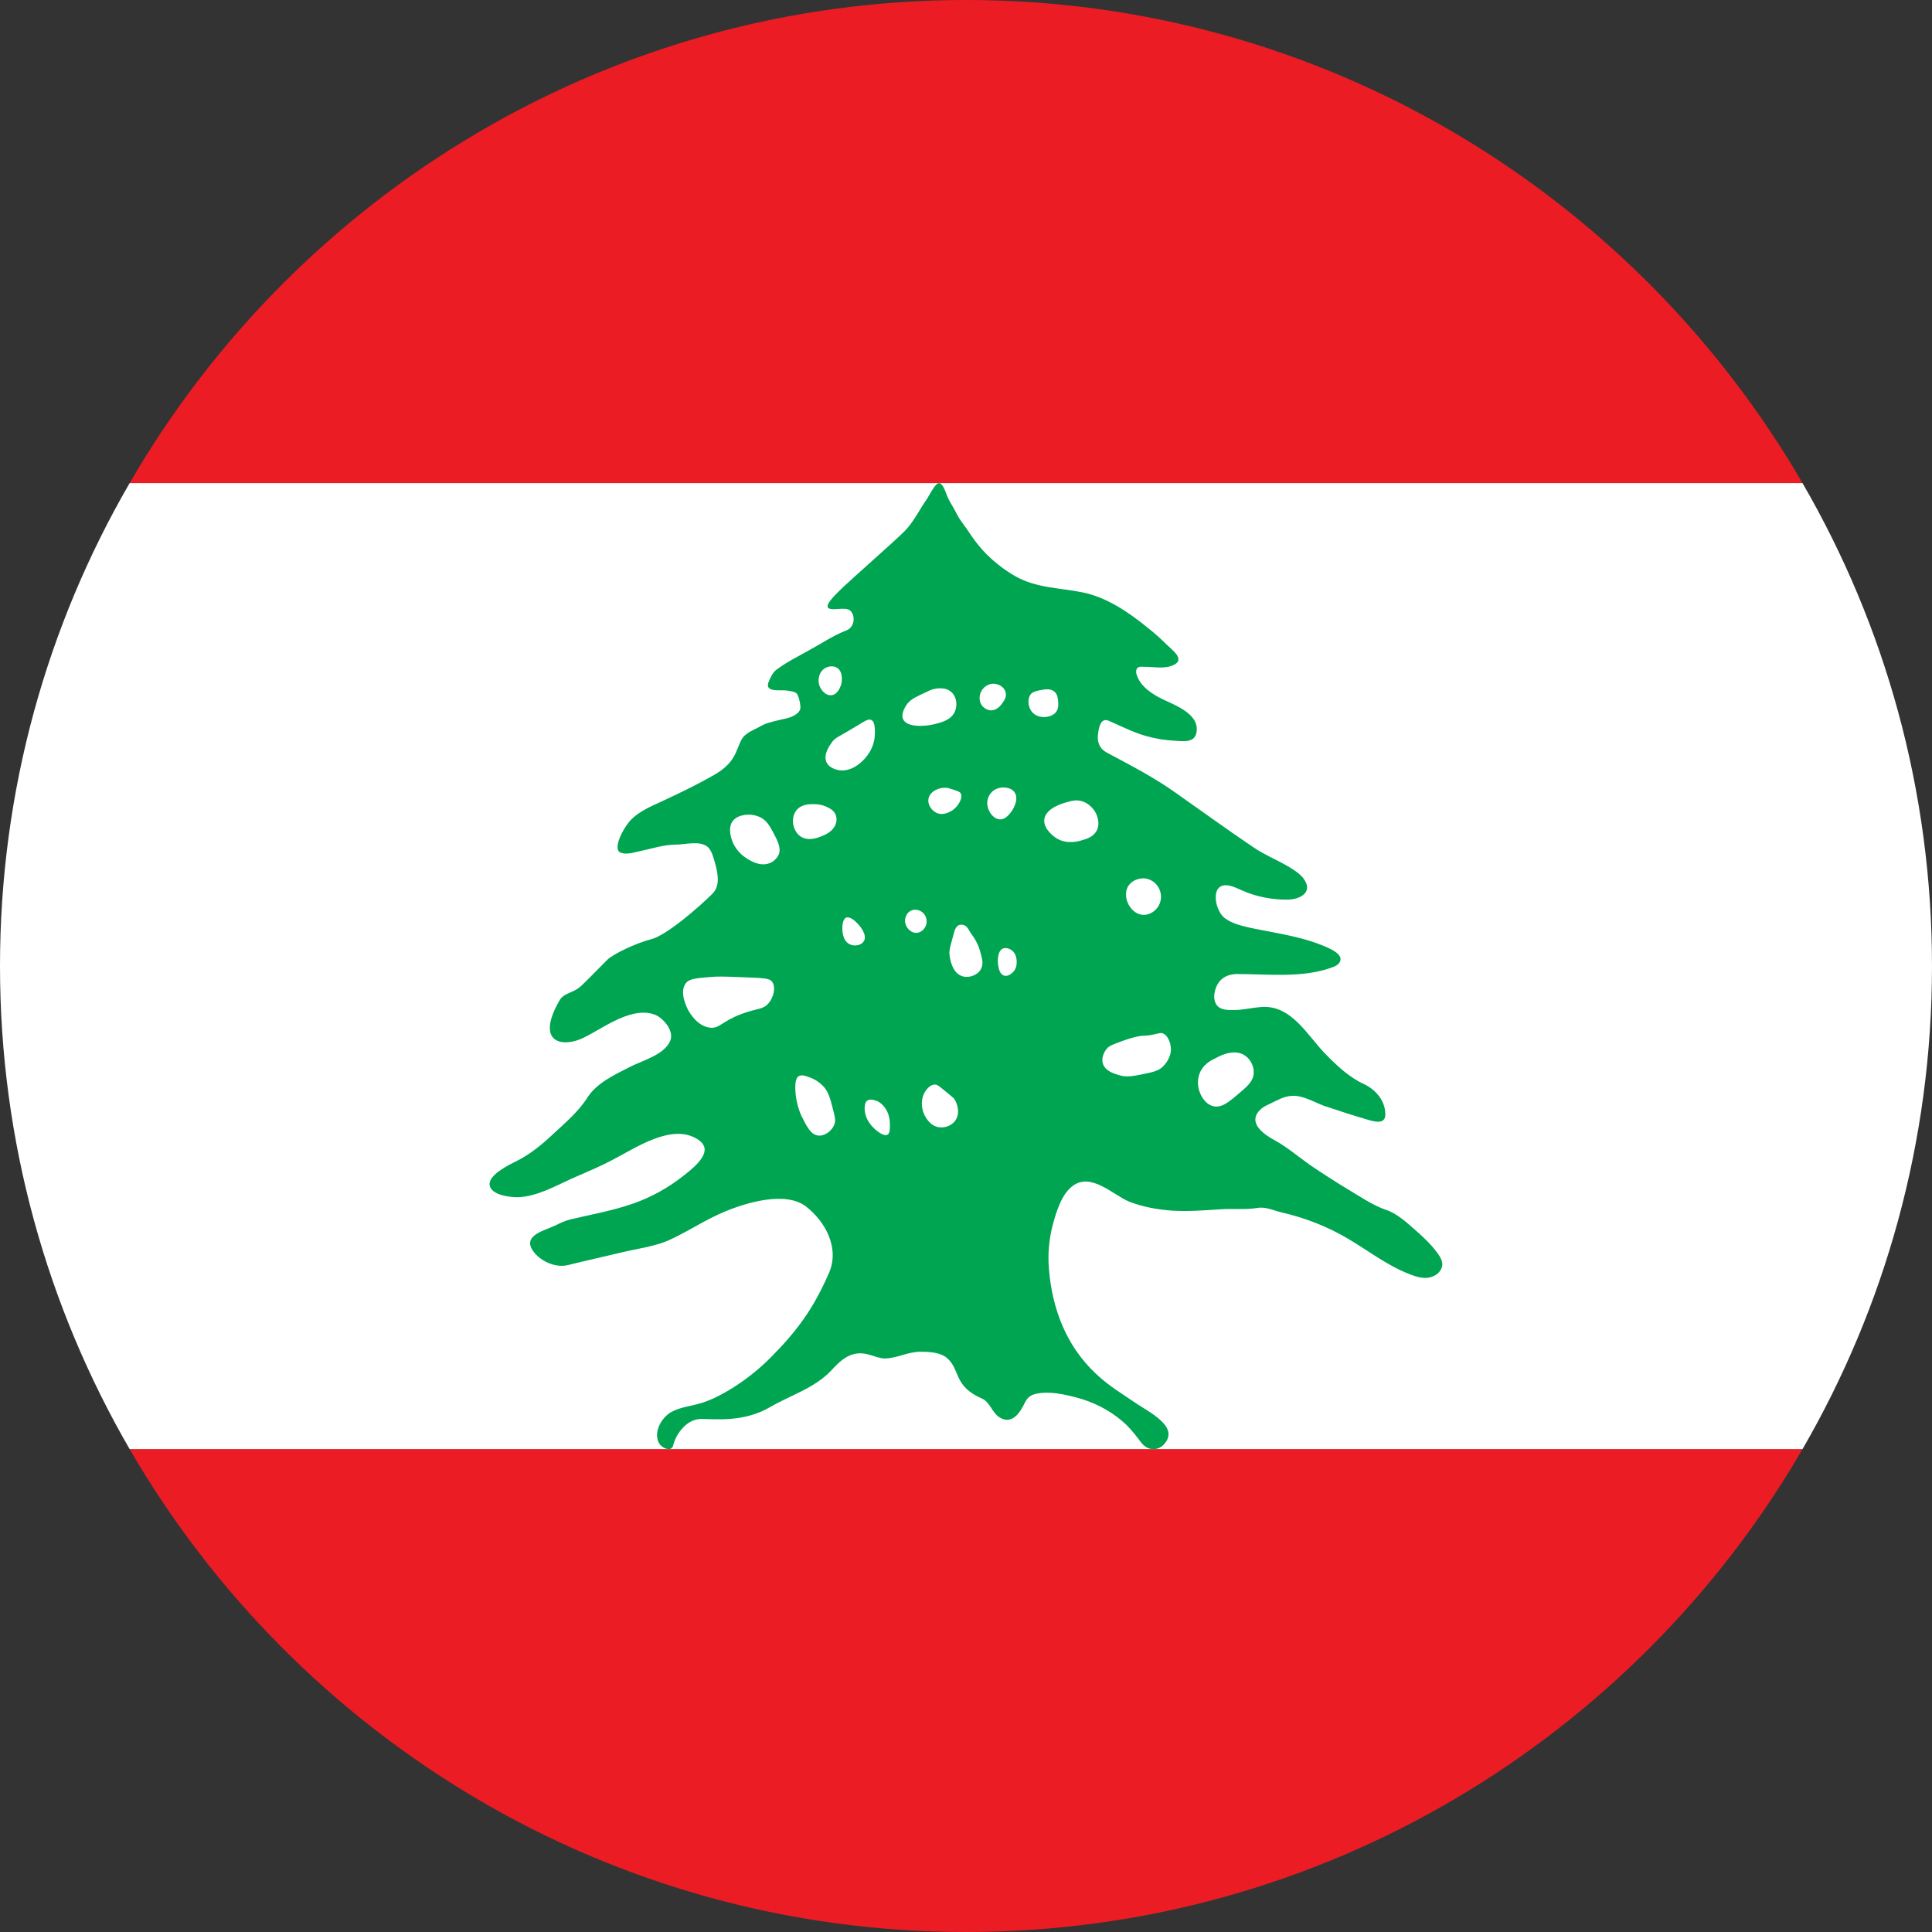
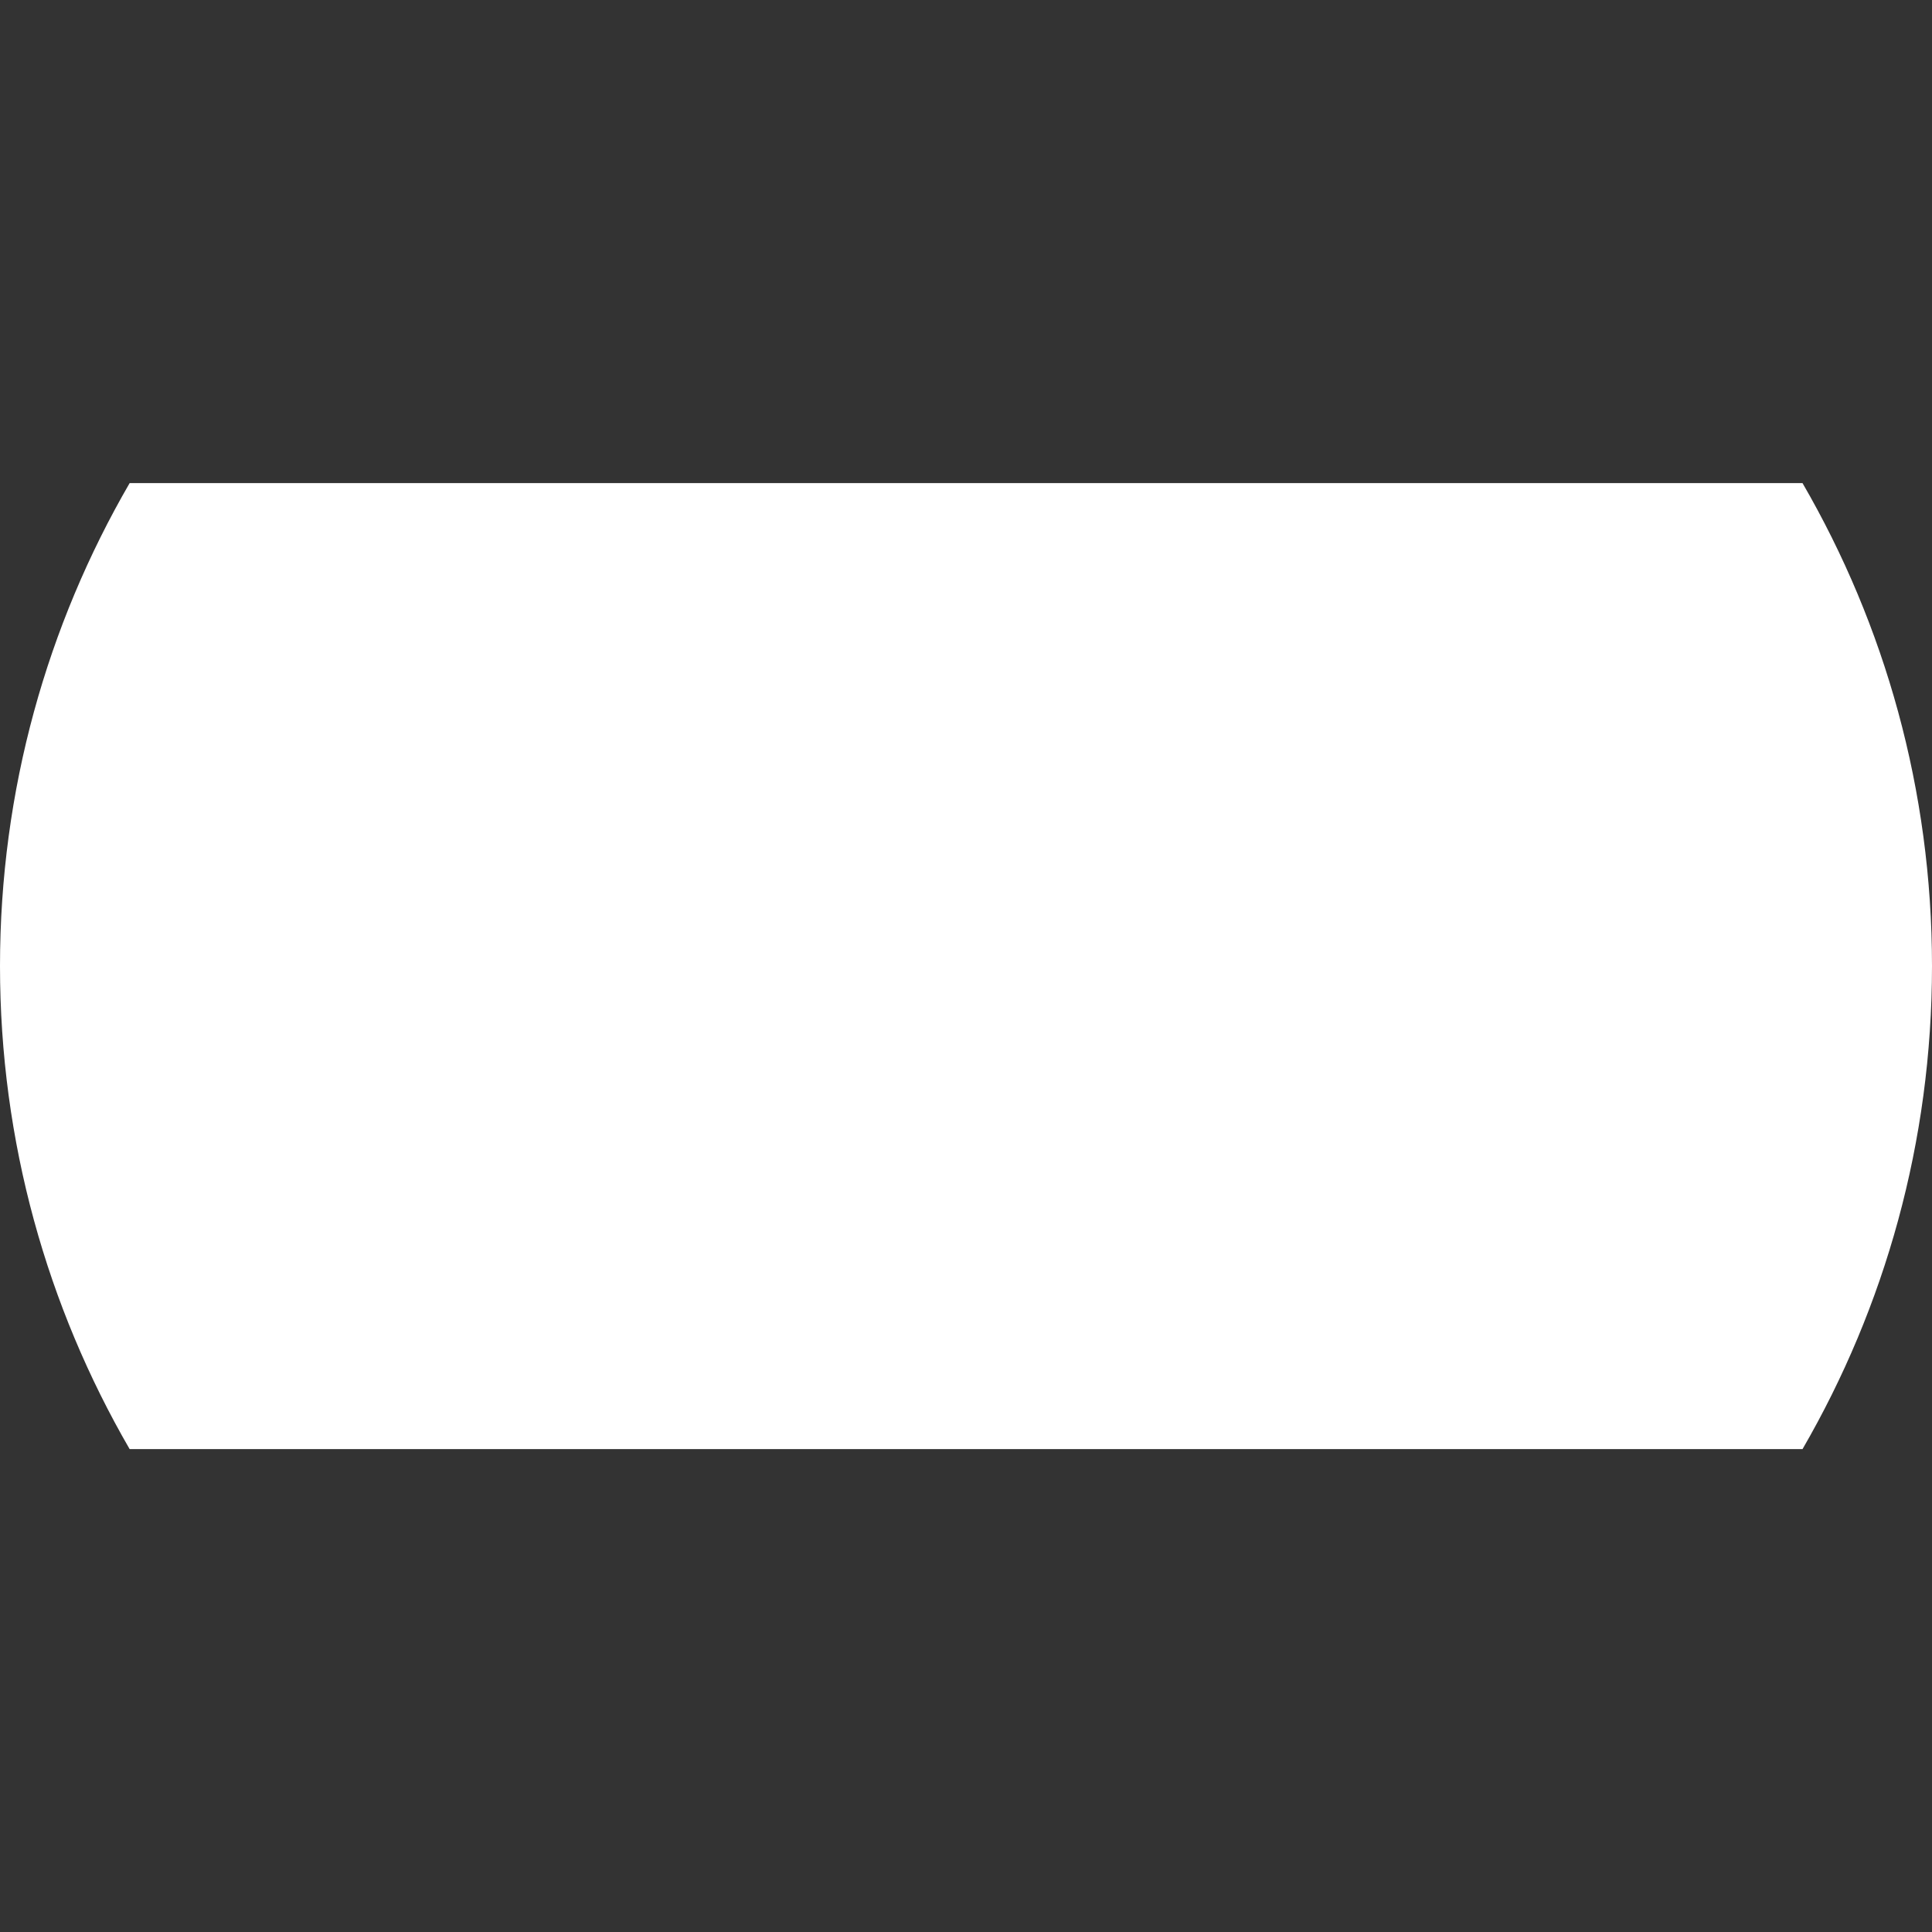
<svg xmlns="http://www.w3.org/2000/svg" version="1.1" viewBox="0 0 500 500">
  <rect x="0" y="0" width="500" height="500" fill="#333333" stroke="none" />
  <defs>
    <style>
      .cls-1 {
        fill: #00a552;
      }

      .cls-2 {
        fill: #fff;
      }

      .cls-3 {
        fill: #ec1c24;
      }
    </style>
  </defs>
  <g>
    <g id="Layer_1">
      <g>
        <g>
-           <path class="cls-3" d="M466.49,125.03H33.55C76.82,50.34,157.63,0,249.99,0s173.18,50.34,216.5,125.03Z" />
-           <path class="cls-3" d="M466.49,375.03c-43.32,74.64-124.18,124.97-216.5,124.97s-173.18-50.34-216.44-124.97h432.94Z" />
          <path class="cls-2" d="M500,250c0,45.51-12.18,88.22-33.51,125.03H33.55C12.23,338.22,0,295.51,0,250s12.23-88.22,33.55-124.97h432.94c21.32,36.76,33.51,79.46,33.51,124.97Z" />
        </g>
-         <path class="cls-1" d="M372.67,325.25c-1.68-2.64-4.26-5.05-6.62-7.13-2.19-1.91-4.65-4.15-7.46-5.05-3.43-1.18-6.8-3.54-9.94-5.39-3.25-1.96-6.45-4.04-9.6-6.17-2.97-2.08-5.95-4.66-9.15-6.4-2.36-1.29-6.57-3.98-4.43-7.13.72-1.07,1.96-1.8,3.14-2.3,1.91-.9,3.6-1.96,5.72-2.08,2.86-.17,5.73,1.63,8.31,2.58,3.82,1.29,7.63,2.53,11.5,3.65,1.74.51,4.38,1.18,4.38-1.4,0-3.59-2.47-6.45-5.61-7.91-3.76-1.74-6.9-4.71-9.76-7.63-4.76-4.77-8.81-12.85-16.72-12.29-2.24.17-4.49.73-6.73.79-1.68,0-3.93.17-4.94-1.46-.5-.84-.62-1.91-.45-2.86.51-3.2,2.64-4.99,5.89-4.99,7.86,0,16.78,1.07,24.3-1.63.84-.28,1.96-.73,2.31-1.63.61-1.46-1.24-2.58-2.31-3.14-6.45-3.2-13.97-4.1-20.93-5.56-2.36-.56-4.82-1.12-6.68-2.58-2.58-2.02-3.87-9.32,1.23-8.36,1.12.22,2.19.79,3.25,1.23,3.76,1.68,7.86,2.47,11.96,2.41,2.97-.06,6.45-1.74,4.26-5.11-.62-1.01-1.57-1.74-2.53-2.41-3.42-2.36-7.41-3.76-10.83-6.12-6.73-4.55-13.3-9.32-19.92-13.97-5.33-3.82-11.34-6.96-17.12-10.04-.84-.45-1.74-.9-2.24-1.63-.67-.9-.9-1.96-.84-3.03.11-1.18.4-4.21,2.08-4.15.39,0,.78.17,1.12.34,3.08,1.35,6.17,2.92,9.42,3.82,2.41.67,4.88,1.07,7.35,1.18,1.91.11,4.88.62,5.5-1.85,1.23-4.94-5.39-7.3-8.75-8.92-2.75-1.35-5.56-3.2-6.57-6.06-.22-.56-.34-1.12-.11-1.68.34-.84,1.35-.62,2.14-.62,2.41,0,5.1.62,7.4-.45,3.2-1.46-.39-3.93-1.79-5.33-1.58-1.57-3.2-3.03-4.94-4.38-4.88-3.98-10.49-7.8-16.72-9.09-6-1.23-11.95-1.07-17.51-4.21-3.14-1.8-6-4.1-8.47-6.79-1.23-1.4-2.36-2.86-3.37-4.43-1.07-1.63-2.36-3.09-3.25-4.83-.72-1.46-1.74-2.97-2.41-4.43-.4-.95-.96-2.81-1.68-3.37-.17-.17-.34-.22-.51-.22-.11,0-.28,0-.39.11-.9.51-2.19,3.09-2.69,3.87-1.96,2.75-3.54,6.17-5.94,8.53-1.97,2.02-14.43,13.02-15.66,14.25-1.23,1.23-4.99,4.55-4.04,5.5.95.95,4.55-.45,5.78.79,1.29,1.23,1.18,4.26-1.18,5.11-3.09,1.18-6,3.14-8.87,4.71-3.03,1.74-6.34,3.31-9.14,5.44-1.02.79-1.63,2.19-2.08,3.37-.06.34-.16.67-.06.95.11.34.45.62.79.73,1.35.45,2.86.11,4.26.34.67.11,1.91.22,2.41.79.51.62,1.01,2.97.9,3.82-.11.56-.45,1.01-.9,1.35-1.18.9-2.41,1.18-3.82,1.46-1.35.34-2.69.62-4.04,1.07-.84.28-1.63.79-2.41,1.18-1.01.51-2.02.95-2.86,1.63-1.29.95-1.63,2.36-2.24,3.76-.61,1.57-1.46,3.09-2.69,4.26-1.85,1.91-4.6,3.14-6.9,4.43-3.26,1.74-6.57,3.31-9.94,4.88-2.69,1.23-5.77,2.53-7.91,4.66-2.02,2.02-5.05,7.69-2.81,8.64,1.46.56,3.31,0,4.77-.34,3.03-.62,6.35-1.74,9.48-1.74,2.41,0,6.17-1.12,8.25.56,1.12.9,1.63,3.14,2.02,4.49.67,2.53,1.29,5.67-.79,7.69-3.42,3.42-11.84,10.72-15.77,11.73-3.98,1.01-9.82,3.82-11.34,5.27-1.85,1.85-3.7,3.76-5.56,5.61-.95.9-1.57,1.63-2.69,2.24-1.52.84-3.31,1.18-4.15,2.69-6.45,11.11.79,12.4,6.29,9.65,4.15-2.08,7.91-4.88,12.51-6.06,2.08-.51,4.38-.62,6.4.39,2.01,1.12,4.43,4.1,3.42,6.51-1.52,3.65-7.24,5.11-10.49,6.79-3.76,1.91-8.47,4.1-10.83,7.74-2.41,3.82-5.89,6.73-9.15,9.76-2.81,2.64-5.84,5.11-9.32,6.85-1.85.9-6.96,3.42-6.96,5.89,0,3.03,5.89,3.59,7.86,3.42,4.71-.34,9.15-2.86,13.36-4.77,3.7-1.63,7.41-3.14,10.94-5.05,5.84-3.03,14.81-9.15,21.38-5.33.79.45,1.58,1.07,1.91,1.91,1.29,2.75-3.59,6.4-5.38,7.8-3.82,3.03-8.2,5.44-12.8,7.07-5.22,1.85-10.72,2.81-16.16,4.1-1.63.39-2.75.95-4.15,1.63-2.7,1.29-8.25,2.47-5.9,6.29,1.8,2.86,5.95,4.77,9.27,3.93,4.76-1.18,9.54-2.24,14.3-3.37,4.04-.95,8.7-1.52,12.46-3.37,4.66-2.19,8.98-5.11,13.75-7.07,5.61-2.36,15.77-5.39,21.04-1.35,5.11,3.98,8.75,10.83,5.95,17.23-4.09,9.37-8.25,14.98-15.21,22-7.01,6.96-14.37,10.66-17.9,11.67-2.58.79-5.44,1.01-7.8,2.36-2.46,1.46-4.55,5.11-3.09,7.97.45.79,1.57,1.57,2.53,1.57.56,0,1.01-.28,1.18-1.07.67-2.69,3.37-6.73,7.18-6.73s11.11.9,17.9-3.09c5.33-3.09,11.5-4.88,15.82-9.48,1.85-2.02,3.93-4.1,6.73-4.38,1.74-.22,3.37.39,4.99.9.62.17,1.35.39,2.02.39,3.2,0,6-1.74,9.37-1.74,2.36,0,5.28.17,6.96,1.74,3.37,3.03,1.51,7.13,8.92,10.38,2.02.84,2.64,3.65,4.49,4.83,2.97,1.91,5.05-.67,6.29-3.14.84-1.74,1.46-2.58,3.42-2.97,3.31-.67,7.07.17,10.27,1.01,4.32,1.12,8.42,3.2,11.78,6.06,1.63,1.35,2.92,2.92,4.21,4.6,1,1.4,1.96,2.69,3.93,2.69h.22c1.68-.06,3.42-1.68,3.65-3.54.45-3.37-5.67-6.51-8.02-8.08-3.7-2.53-7.58-4.83-10.83-7.97-7.58-7.13-11.22-16.67-12.07-26.94-.34-3.82,0-7.69.95-11.39.9-3.31,2.19-7.8,4.99-10.04,4.88-3.93,10.66,2.24,14.87,3.93,3.48,1.35,7.18,2.02,10.89,2.3,4.21.28,8.42-.06,12.68-.34,3.14-.22,6.34.17,9.54-.34,2.13-.39,4.1.62,6.17,1.12,6.12,1.4,12.07,3.7,17.51,6.96,5.67,3.37,10.72,7.41,17.06,9.54,1.97.62,3.82.79,5.61-.39.79-.56,1.41-1.46,1.52-2.41.06-.79-.22-1.52-.62-2.19ZM198.93,259.6c-1.4,1.74-2.97,1.29-7.01,2.81-5.22,1.96-5.73,3.87-8.25,3.54-3.37-.45-5.27-4.04-5.61-4.6-.16-.34-2.41-4.55-.56-6.9.84-1.12,2.58-1.29,5.95-1.57,2.19-.22,3.76-.17,8.08,0,6.68.22,7.69.34,8.31,1.23,1.01,1.46.34,3.98-.9,5.5ZM201.51,221.21c-.61,1.35-1.91,2.02-2.24,2.13-3.14,1.35-6.62-1.63-7.18-2.02-.51-.51-2.13-1.91-2.81-4.32-.28-1.07-.72-2.86.22-4.32,1.23-1.91,4.04-1.85,4.55-1.85,1.35.06,2.3.51,2.58.62,1.8.84,2.59,2.36,3.54,4.1,1.18,2.24,2.02,3.98,1.35,5.67ZM248.6,205.27c.67.95-.4,3.25-2.03,4.38-.34.22-2.53,1.74-4.49.56-1.18-.67-2.02-2.13-1.8-3.48.39-2.02,2.81-2.92,4.38-2.86.61,0,1.28.22,2.13.51,1.01.34,1.57.51,1.8.9ZM213.29,173.06c.84-.56,2.19-.9,3.25-.28,1.52.84,1.46,3.09,1.18,4.32-.12.28-.74,2.58-2.47,2.81-1.57.22-2.97-1.4-3.31-2.92-.28-1.29.06-3.03,1.35-3.93ZM215.93,291.02c-.62,1.63-2.47,3.03-4.15,2.86-1.96-.22-2.97-2.3-4.38-5.11-.22-.51-1.45-3.14-1.57-6.79-.11-2.69.56-3.25.79-3.42.73-.51,1.74-.17,2.64.17,2.36.73,3.7,2.3,3.99,2.58,1.23,1.52,1.57,2.86,2.24,5.44.56,2.13.84,3.25.44,4.26ZM216.27,213.3c-.73,1.91-2.64,2.69-3.42,3.03-1.12.45-3.65,1.52-5.72.11-1.73-1.23-1.91-3.42-1.91-3.65,0-.39-.11-1.85.9-3.09,1.29-1.63,3.54-1.63,4.77-1.57,1.63,0,2.75.56,3.03.67.79.39,2.02.95,2.41,2.24.34,1.01.06,1.91-.06,2.24ZM213.91,197.31c-1.01-2.13,1.07-4.77,1.52-5.39.9-1.12,1.18-.95,6.4-4.1,2.02-1.23,2.97-1.91,3.7-1.46.79.39.84,1.68.9,2.81,0,.79.06,2.47-.84,4.43-1.35,3.03-4.94,6.34-8.48,5.72-.39-.06-2.47-.45-3.2-2.02ZM220.08,244.44c-2.13-.79-2.08-3.82-2.08-4.26,0-.56.06-2.24.95-2.69,1.02-.39,2.3.84,2.75,1.29.9.84,2.86,3.25,1.85,4.83-.62,1.01-2.3,1.35-3.48.84ZM229.68,293.66c-1.01.56-3.09-1.12-4.15-2.36-1.74-2.02-1.91-4.15-1.68-5.33.06-.45.22-.79.51-1.07.62-.51,1.57-.28,1.96-.17,1.18.28,1.91,1.01,2.3,1.46,1.57,1.74,1.68,3.87,1.68,4.71,0,1.23.06,2.36-.62,2.75ZM234.9,182.04c.95-1.18,2.36-1.8,5.16-3.09.56-.28.9-.45,1.18-.51.39-.11,3.37-1.01,5.16.84,1.23,1.29,1.35,3.25.79,4.71-.9,2.36-3.59,2.97-5.33,3.42-2.53.62-7.19.9-8.14-1.29-.73-1.63,1.01-3.87,1.18-4.1ZM237.31,241.41c-1.62.17-3.09-1.52-3.09-3.09,0-1.01.51-2.19,1.63-2.69,1.12-.45,2.3-.06,3.03.62,1.18,1.07.9,2.64.9,2.69-.22,1.23-1.18,2.36-2.47,2.47ZM247.19,290.07c-1.01,1.35-2.81,1.91-4.38,1.63-2.19-.45-3.14-2.41-3.54-3.09-.9-1.85-1.01-4.32.17-6.12.17-.28,1.18-1.85,2.53-1.8.56,0,.9.28,2.08,1.23,1.85,1.52,2.75,2.24,2.87,2.41.84,1.23,1.68,3.82.27,5.72ZM253.81,250.9c-.9,1.52-3.09,2.3-4.77,1.74-2.64-.79-3.2-4.55-3.31-5.56-.11-.84.11-1.74.34-2.64.17-.67.39-1.4.56-2.08.22-.67.34-1.57.73-2.19.34-.56.84-.95,1.68-.84.95.06,1.4.84,1.85,1.57.34.67.84,1.23,1.23,1.85.67,1.07,1.18,2.19,1.52,3.37.61,2.19.95,3.48.16,4.77ZM254.03,182.44c-.79-1.18-.56-2.69,0-3.7.74-1.18,2.13-2.02,3.59-1.74,1.12.17,2.36.95,2.64,2.19.28,1.18-.39,2.13-.79,2.69-.34.51-1.4,2.02-3.09,1.96-1.46-.11-2.3-1.29-2.36-1.4ZM255.55,208.47c-.06-.28-.28-1.91.95-3.31s3.03-1.4,3.32-1.35c.33,0,1.96.06,2.74,1.23,1.35,1.91-.67,4.83-.84,5.05-.51.62-1.46,1.96-2.86,1.96-1.68,0-3.09-1.91-3.31-3.59ZM262.23,251.52c-.16.17-1.28,1.35-2.41.95-1.07-.34-1.35-1.8-1.46-2.47-.28-1.46-.17-4.04,1.29-4.55.79-.28,1.8.11,2.42.67.5.45.67.95.84,1.29,0,.11.79,2.53-.67,4.1ZM267.12,184.29c-1.18-1.35-1.3-3.65-.23-4.77.56-.56,1.29-.67,2.3-.9,1.18-.22,2.69-.51,3.7.39.84.73.9,1.85.96,2.53.05.56.16,1.85-.56,2.75-1.24,1.57-4.61,1.85-6.17,0ZM283.89,214.81c-.79,1.74-2.64,2.3-3.87,2.64-.9.28-3.93,1.18-6.68-.56-.28-.17-3.31-2.19-3.09-4.77.34-3.03,4.99-4.32,6.17-4.6.95-.28,2.08-.56,3.37-.22,2.53.62,3.7,2.92,3.82,3.14.22.51,1.18,2.47.28,4.38ZM292.08,229.18c1.01-1.46,2.81-1.96,4.26-1.85,1.74.22,2.81,1.4,2.97,1.63,1.07,1.23,1.46,3.03.9,4.66-.56,1.68-2.19,3.09-4.1,3.14-2.47.06-4.1-2.19-4.55-3.98-.06-.39-.51-2.08.51-3.59ZM301.17,275.81c-1.29,1.4-2.75,1.63-5.67,2.24-2.3.45-4.1.84-6.17.11-1.07-.34-3.37-1.01-3.93-2.97-.51-1.91.9-3.65,1.07-3.82.56-.73,1.85-1.18,4.32-2.08,2.86-1.01,4.32-1.18,4.71-1.23.79-.06.9,0,1.8-.11,2.3-.34,2.75-.73,3.49-.56,1.57.45,2.13,2.86,2.13,3.14.62,2.81-1.57,5.11-1.74,5.27ZM320.48,283.11c-2.41,2.08-4.43,3.76-6.62,3.14-2.19-.62-3.2-3.09-3.37-3.59-.16-.39-.95-2.53,0-4.94.9-2.24,2.81-3.25,4.04-3.82,1.29-.73,4.99-2.64,7.74-.67,1.4.95,2.3,2.81,2.19,4.49-.11,2.13-1.63,3.42-3.98,5.39Z" />
      </g>
    </g>
  </g>
</svg>